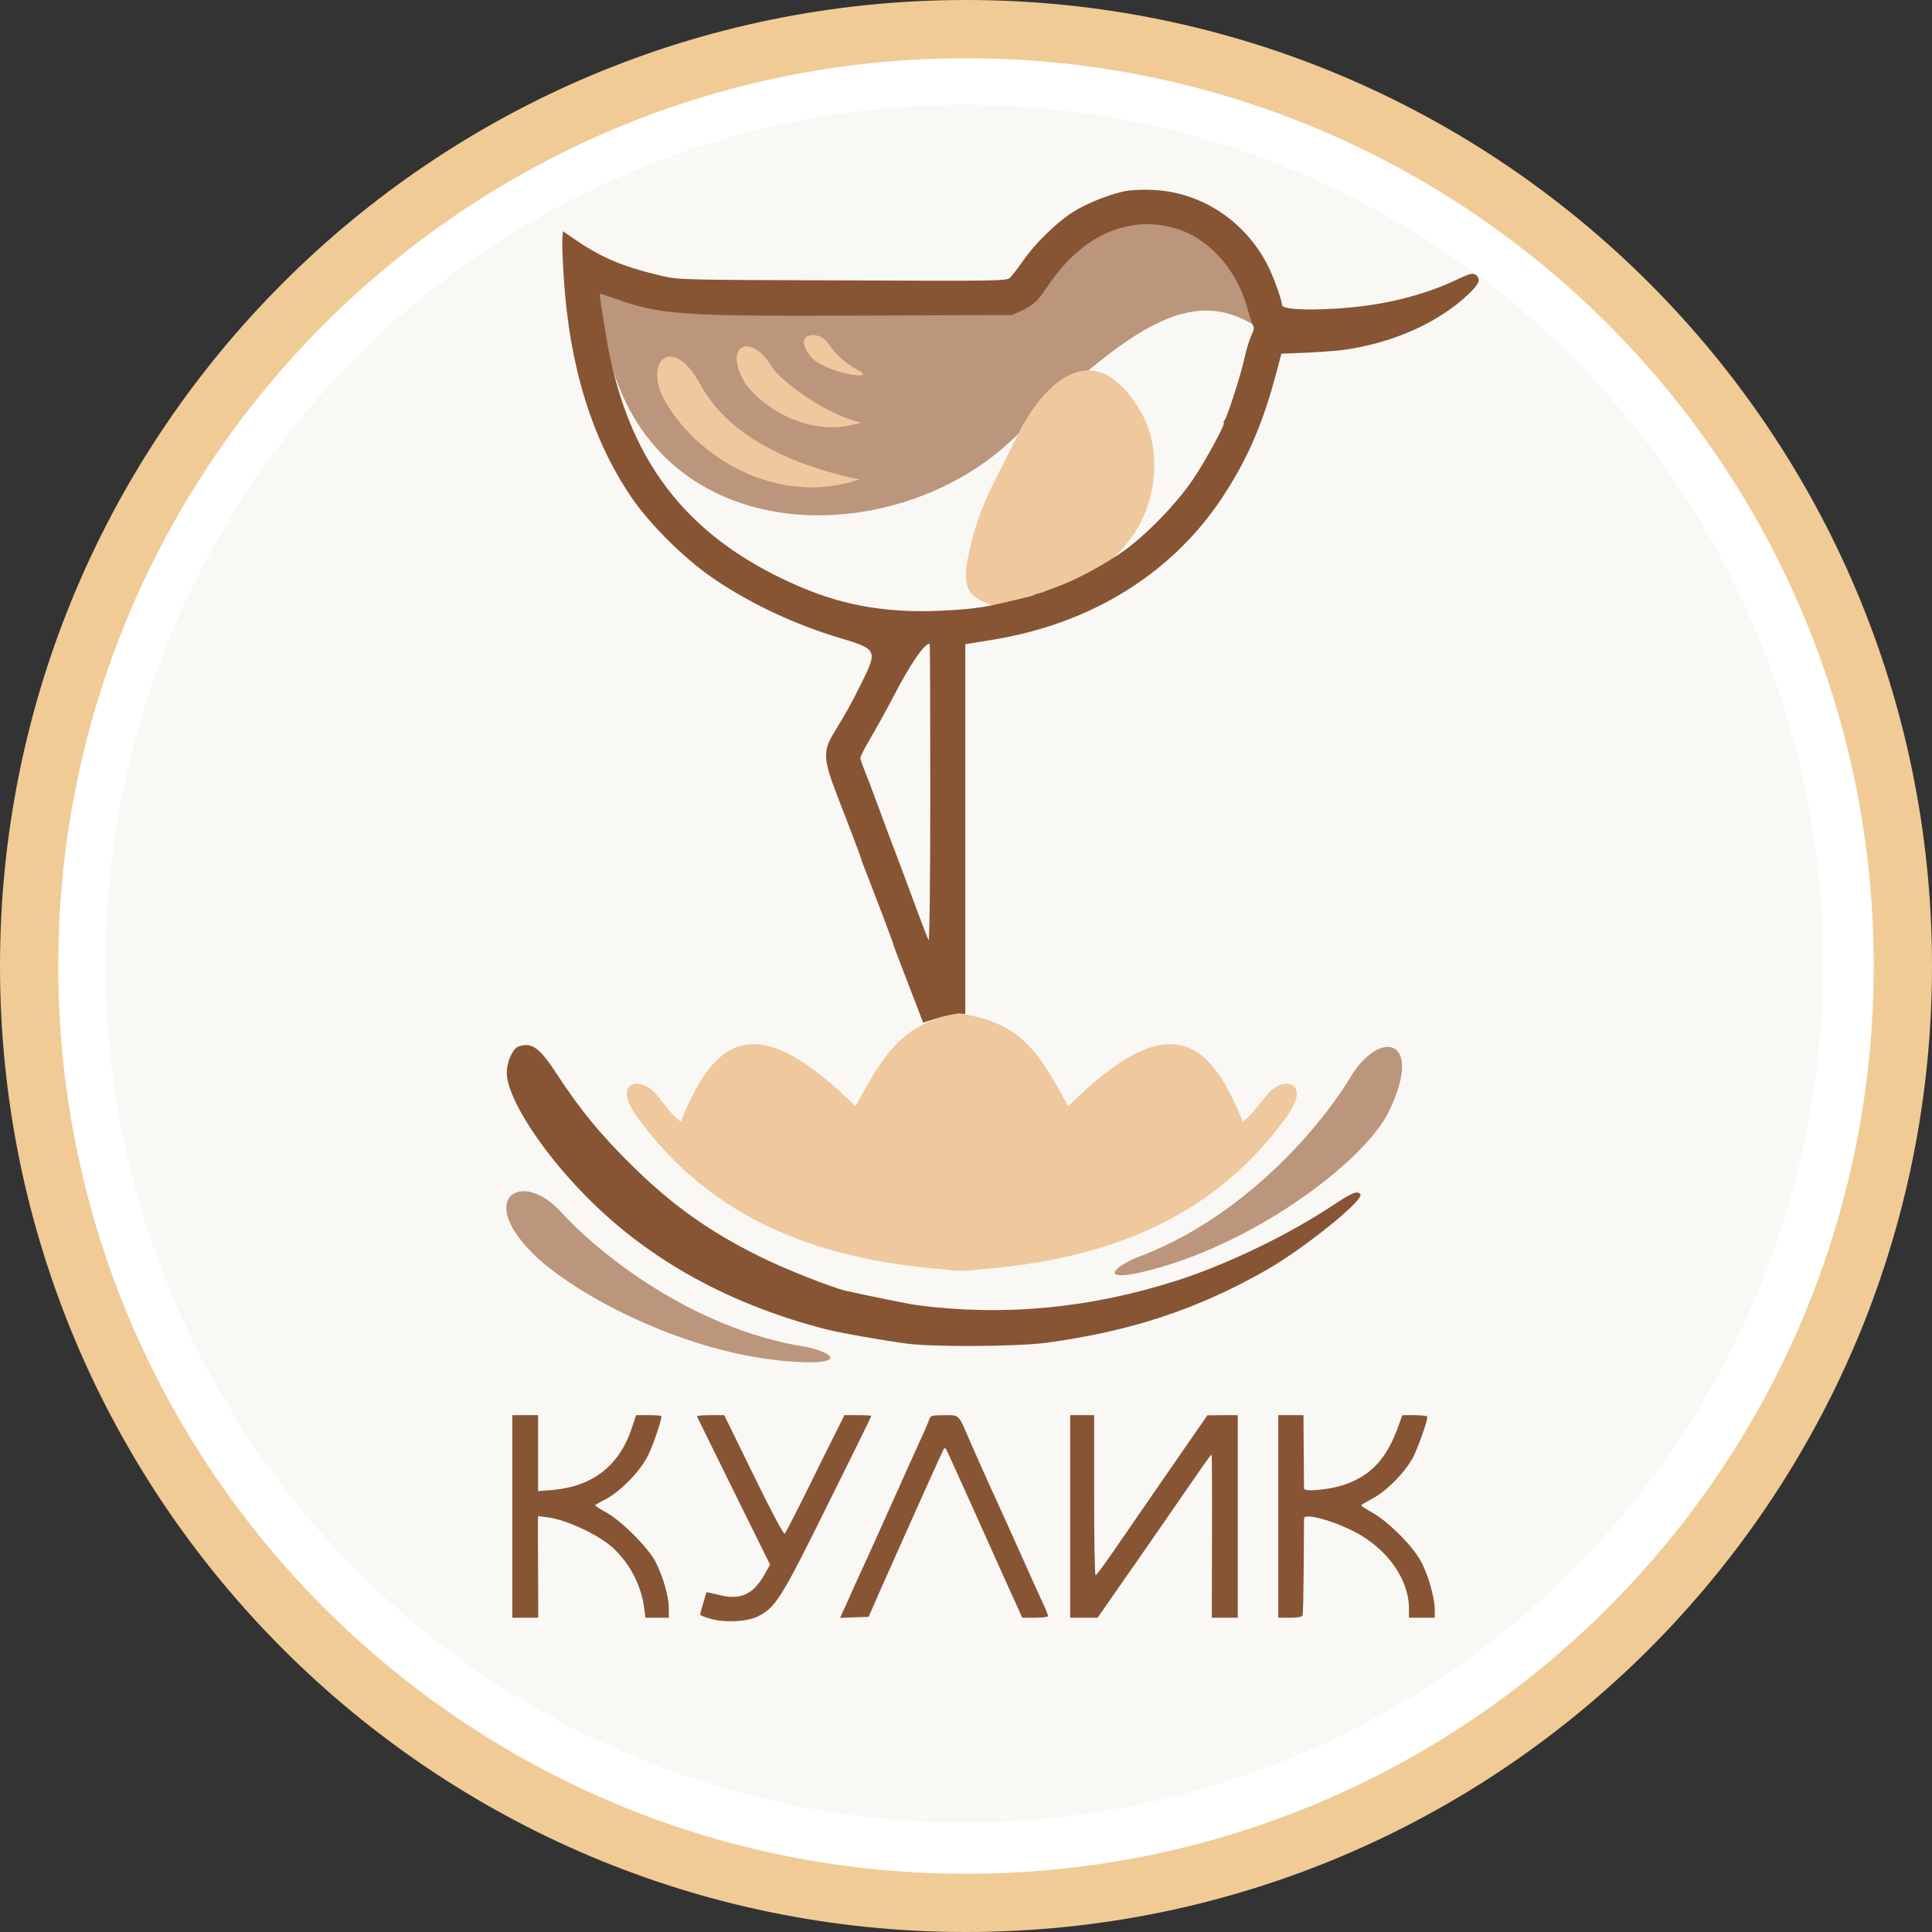
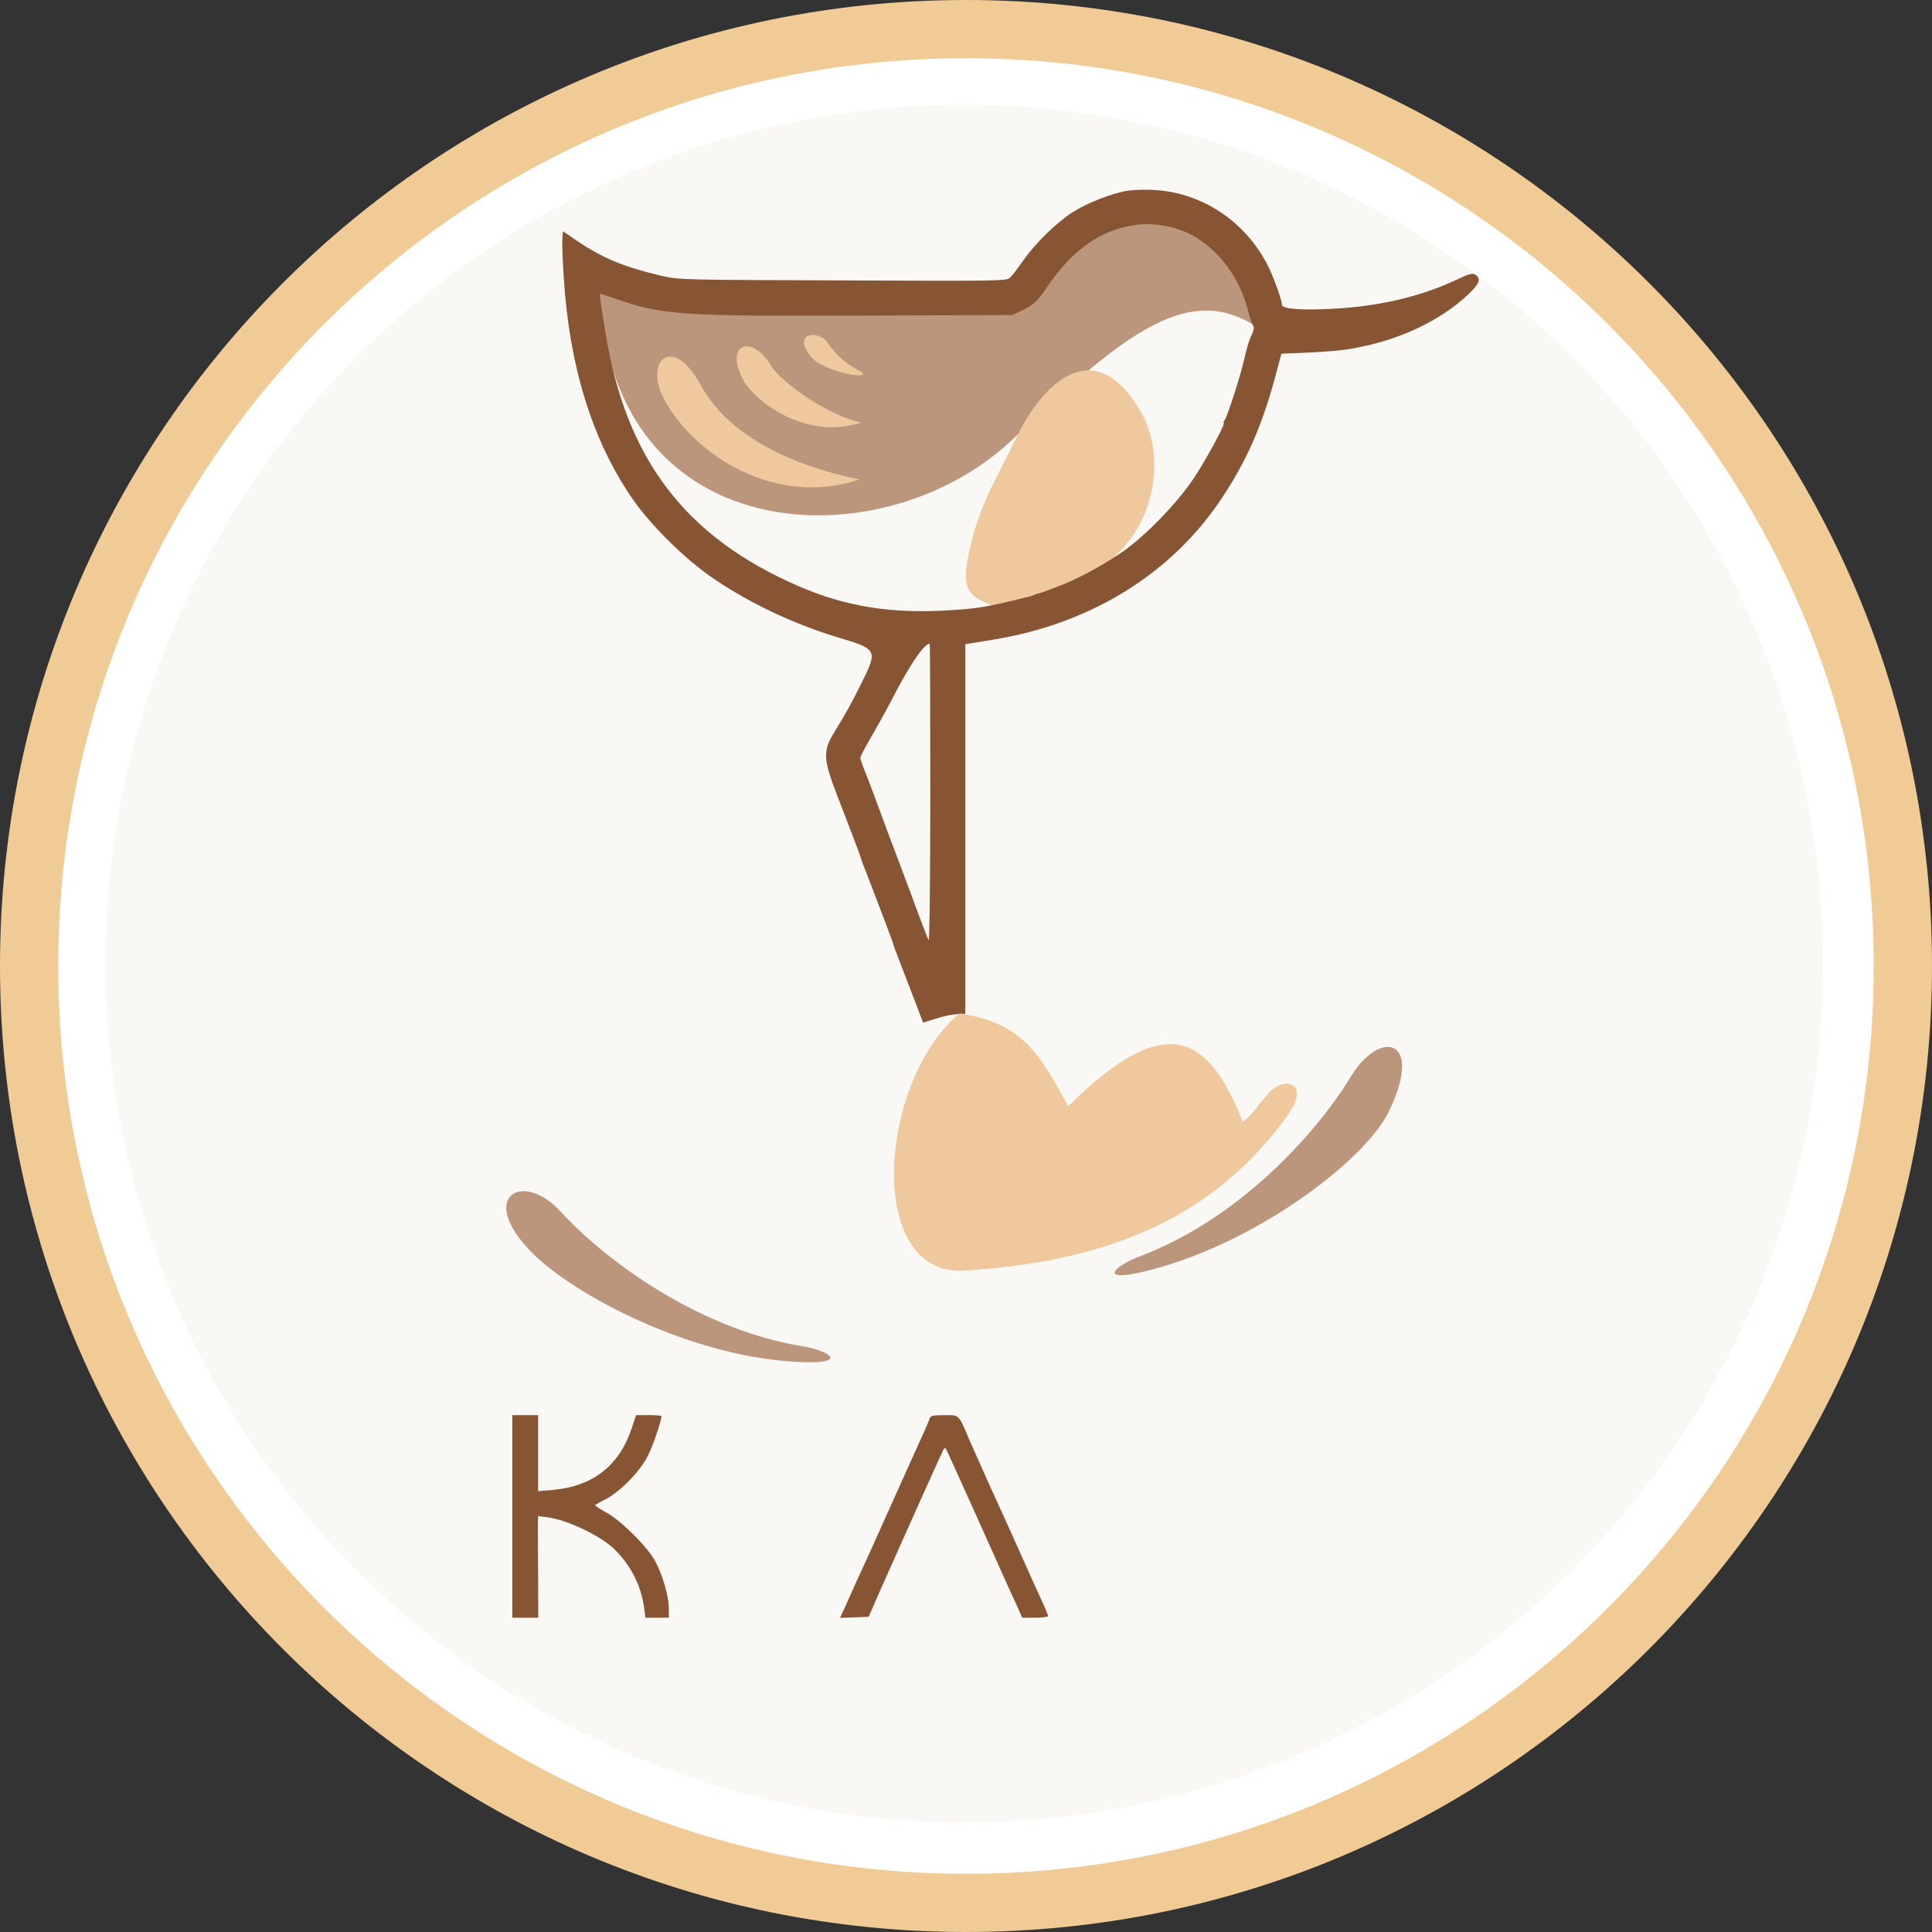
<svg xmlns="http://www.w3.org/2000/svg" width="56" height="56" viewBox="0 0 56 56" fill="none">
  <rect x="0" y="0" width="56" height="56" fill="#333333" stroke="none" />
  <g clip-path="url(#clip0_612_142)">
    <path d="M28 0.5C43.188 0.5 55.5 12.812 55.5 28C55.5 43.188 43.188 55.5 28 55.5C12.812 55.5 0.5 43.188 0.5 28C0.5 12.812 12.812 0.5 28 0.5Z" fill="white" stroke="#F0CB95" />
    <ellipse cx="27.95" cy="27.93" rx="24.894" ry="24.895" fill="#F9F8F4" />
    <path d="M17.76 10.702C17.463 9.744 17.033 8.24 17.033 8.24L17.62 8.016L20.278 8.66H28.867L29.959 8.016L31.581 6.393L34.043 6.226L35.526 6.589C35.526 6.589 36.481 8.294 36.421 9.471C34.519 8.24 32.756 9.471 29.371 12.716C26.049 15.901 19.411 16.018 17.76 10.702Z" fill="#BB967C" />
    <path d="M33.084 11.968C31.686 9.521 30.148 11.242 29.469 12.666C28.928 13.801 28.474 14.465 28.159 15.705C27.725 17.417 28.159 17.289 29.469 17.818C30.437 18.208 32.019 17.014 32.019 17.014C32.019 17.014 32.108 16.322 32.403 16.036C33.59 14.884 33.712 13.068 33.084 11.968Z" fill="#EFC89D" />
    <path d="M32.718 5.523C32.259 5.587 31.512 5.881 31.079 6.158C30.593 6.479 30.017 7.044 29.654 7.557C29.5 7.781 29.329 8.005 29.27 8.053C29.174 8.144 28.891 8.149 24.424 8.128C19.749 8.112 19.674 8.112 19.173 7.994C18.084 7.738 17.459 7.482 16.718 6.975L16.317 6.703L16.301 6.932C16.291 7.055 16.307 7.573 16.344 8.08C16.504 10.599 17.155 12.717 18.281 14.383C18.831 15.204 19.898 16.256 20.758 16.822C21.83 17.537 23.074 18.113 24.344 18.492C25.417 18.812 25.438 18.855 24.995 19.751C24.68 20.387 24.541 20.637 24.179 21.23C23.848 21.769 23.858 21.998 24.269 23.066C24.403 23.413 24.616 23.962 24.739 24.288C24.862 24.608 24.963 24.886 24.963 24.901C24.963 24.918 25.038 25.12 25.134 25.355C25.433 26.124 25.897 27.351 25.897 27.383C25.897 27.399 26.004 27.682 26.132 28.013C26.26 28.344 26.452 28.84 26.559 29.123L26.756 29.641L27.082 29.539C27.407 29.438 27.621 29.395 27.861 29.39L27.979 29.384V24.032V18.673L28.822 18.535C31.623 18.07 33.934 16.64 35.386 14.484C36.149 13.342 36.608 12.29 37.014 10.732L37.142 10.252L37.937 10.22C38.375 10.198 38.903 10.156 39.106 10.118C40.488 9.894 41.721 9.323 42.564 8.528C42.868 8.234 42.922 8.112 42.804 7.994C42.708 7.898 42.628 7.914 42.212 8.112C41.214 8.581 40.05 8.864 38.738 8.944C37.761 9.003 37.158 8.96 37.158 8.837C37.158 8.704 36.923 8.048 36.758 7.717C36.112 6.425 34.842 5.577 33.449 5.507C33.214 5.491 32.883 5.502 32.718 5.523ZM33.854 6.564C34.399 6.681 34.836 6.927 35.274 7.37C35.696 7.797 36.005 8.363 36.171 8.987C36.219 9.174 36.283 9.371 36.315 9.425C36.363 9.494 36.347 9.569 36.261 9.75C36.203 9.878 36.112 10.177 36.064 10.412C35.962 10.876 35.578 12.077 35.493 12.184C35.461 12.221 35.45 12.253 35.471 12.253C35.541 12.253 34.959 13.331 34.586 13.886C34.121 14.58 33.23 15.503 32.568 15.973C32.05 16.341 31.266 16.768 30.754 16.965C30.561 17.035 30.359 17.115 30.3 17.136C30.241 17.163 30.161 17.184 30.124 17.195C30.081 17.2 30.012 17.227 29.964 17.248C29.916 17.27 29.852 17.291 29.82 17.296C28.56 17.606 28.357 17.638 27.488 17.691C25.833 17.793 24.504 17.579 23.149 16.992C19.861 15.567 18.137 13.299 17.55 9.638C17.363 8.48 17.369 8.517 17.406 8.517C17.427 8.517 17.652 8.592 17.908 8.683C19.205 9.131 19.786 9.168 25.07 9.147L29.339 9.131L29.606 9.008C29.937 8.854 30.07 8.736 30.343 8.33C30.999 7.348 31.778 6.756 32.643 6.569C33.07 6.473 33.422 6.473 33.854 6.564ZM26.965 22.991C26.965 25.462 26.943 27.298 26.916 27.25C26.89 27.207 26.762 26.871 26.623 26.503C26.489 26.134 26.233 25.451 26.057 24.982C25.876 24.512 25.598 23.765 25.438 23.327C25.278 22.884 25.097 22.415 25.038 22.276C24.985 22.137 24.936 21.998 24.936 21.966C24.936 21.929 25.07 21.673 25.235 21.39C25.401 21.107 25.694 20.579 25.886 20.21C26.377 19.26 26.788 18.657 26.948 18.657C26.959 18.657 26.965 20.611 26.965 22.991Z" fill="#875434" />
-     <path d="M14.994 30.35C14.839 30.441 14.69 30.799 14.69 31.092C14.69 31.818 15.698 33.382 17.038 34.727C18.842 36.541 21.169 37.822 23.971 38.537C24.355 38.633 25.508 38.841 26.271 38.943C27.029 39.049 29.478 39.033 30.327 38.921C32.776 38.59 34.714 37.95 36.715 36.808C37.804 36.184 39.533 34.791 39.431 34.62C39.357 34.502 39.191 34.566 38.647 34.929C37.307 35.815 35.551 36.658 34.094 37.123C31.586 37.923 29.11 38.158 26.591 37.833C26.399 37.811 25.091 37.544 24.526 37.416C24.125 37.326 22.759 36.787 22.081 36.45C20.63 35.74 19.567 34.993 18.431 33.894C17.438 32.928 16.835 32.197 16.109 31.087C15.746 30.521 15.501 30.292 15.261 30.292C15.165 30.292 15.047 30.318 14.994 30.35Z" fill="#875434" />
    <path d="M14.85 43.954V46.89H15.229H15.602L15.597 45.593C15.592 44.883 15.592 44.221 15.592 44.125L15.597 43.944L15.88 43.981C16.44 44.056 17.374 44.499 17.78 44.878C18.271 45.342 18.586 45.956 18.671 46.607L18.708 46.89H19.044H19.386V46.617C19.386 46.276 19.215 45.684 18.997 45.262C18.778 44.851 18.03 44.099 17.588 43.848C17.401 43.746 17.251 43.65 17.251 43.634C17.251 43.618 17.39 43.538 17.561 43.453C17.988 43.229 18.57 42.631 18.788 42.177C18.933 41.889 19.173 41.174 19.173 41.046C19.173 41.03 19.007 41.019 18.804 41.019H18.436L18.319 41.377C17.956 42.481 17.193 43.079 16.029 43.186L15.597 43.223V42.118V41.019H15.223H14.85V43.954Z" fill="#875434" />
-     <path d="M20.203 41.056C20.213 41.083 20.694 42.054 21.27 43.228L22.321 45.353L22.161 45.636C21.825 46.228 21.457 46.388 20.827 46.228C20.64 46.18 20.485 46.148 20.48 46.153C20.464 46.185 20.293 46.767 20.293 46.799C20.293 46.82 20.427 46.874 20.598 46.922C21.003 47.039 21.676 47.007 21.98 46.847C22.487 46.585 22.652 46.324 23.997 43.602C24.691 42.209 25.257 41.056 25.257 41.04C25.257 41.03 25.081 41.019 24.867 41.019H24.477L24.232 41.51C24.093 41.782 23.714 42.545 23.389 43.207C23.063 43.869 22.77 44.429 22.748 44.456C22.716 44.488 22.353 43.805 21.846 42.764L20.992 41.019H20.587C20.363 41.019 20.192 41.035 20.203 41.056Z" fill="#875434" />
    <path d="M26.948 41.11C26.916 41.217 26.783 41.516 26.388 42.38C26.244 42.701 25.918 43.421 25.668 43.982C25.417 44.537 25.129 45.188 25.017 45.422C24.808 45.882 24.76 45.978 24.515 46.533L24.349 46.895L24.76 46.88L25.177 46.864L25.529 46.063C26.474 43.934 27.338 42.018 27.359 41.991C27.381 41.975 27.402 41.975 27.413 41.986C27.429 42.002 27.808 42.84 28.261 43.848C28.715 44.862 29.137 45.796 29.195 45.929C29.254 46.063 29.377 46.33 29.468 46.527L29.628 46.89H30.001C30.209 46.89 30.38 46.869 30.38 46.842C30.38 46.816 30.3 46.618 30.199 46.404C30.097 46.186 29.852 45.647 29.66 45.209C29.185 44.152 29.174 44.126 28.694 43.074C28.47 42.573 28.203 41.98 28.107 41.756C27.77 40.972 27.818 41.02 27.37 41.02C27.044 41.02 26.97 41.036 26.948 41.11Z" fill="#875434" />
-     <path d="M31.02 43.954V46.89H31.415H31.816L32.253 46.26C32.493 45.918 32.814 45.454 32.968 45.235C33.118 45.016 33.556 44.392 33.929 43.848C34.308 43.303 34.724 42.7 34.858 42.503C34.996 42.311 35.108 42.156 35.119 42.166C35.13 42.177 35.135 43.239 35.13 44.536L35.125 46.89H35.504H35.877V43.954V41.019H35.439L34.996 41.024L33.902 42.604C33.299 43.479 32.579 44.52 32.301 44.926C32.024 45.331 31.778 45.662 31.757 45.662C31.73 45.662 31.714 44.616 31.714 43.341V41.019H31.367H31.02V43.954Z" fill="#875434" />
-     <path d="M37.051 43.954V46.89H37.393C37.617 46.89 37.74 46.868 37.756 46.82C37.772 46.788 37.782 46.153 37.788 45.422C37.793 44.685 37.798 44.056 37.798 44.013C37.798 43.848 38.599 44.061 39.25 44.392C40.205 44.883 40.84 45.774 40.84 46.628V46.89H41.214H41.587V46.66C41.587 46.303 41.39 45.62 41.177 45.241C40.936 44.798 40.237 44.104 39.784 43.848C39.602 43.746 39.453 43.65 39.453 43.634C39.453 43.618 39.592 43.538 39.762 43.447C40.2 43.223 40.776 42.626 40.984 42.188C41.139 41.862 41.374 41.184 41.374 41.067C41.374 41.04 41.209 41.019 41.011 41.019H40.648L40.547 41.297C40.216 42.247 39.768 42.748 39.01 43.02C38.588 43.175 37.798 43.255 37.798 43.148C37.798 43.106 37.793 42.609 37.788 42.044L37.782 41.019H37.414H37.051V43.954Z" fill="#875434" />
-     <path d="M18.463 32.367C17.732 31.354 18.543 31.172 19.002 31.7C19.32 32.066 19.403 32.246 19.734 32.518C20.779 29.847 22.067 29.372 24.798 32.066C25.669 30.428 26.244 29.64 27.794 29.372C30.148 31.34 30.699 37.018 27.794 36.828C24.497 36.613 20.919 35.772 18.463 32.367Z" fill="#EFC89D" />
    <path d="M37.295 32.368C38.026 31.355 37.215 31.173 36.756 31.7C36.438 32.067 36.355 32.246 36.023 32.519C34.979 29.847 33.691 29.373 30.959 32.067C30.089 30.429 29.56 29.644 27.812 29.373C25.457 31.341 25.058 37.019 27.964 36.829C31.261 36.614 34.838 35.773 37.295 32.368Z" fill="#EFC89D" />
    <path d="M40.266 32.199C41.284 30.073 39.987 29.81 39.139 31.231C38.409 32.453 36.171 35.278 32.901 36.469C32.17 36.797 31.999 37.121 33.06 36.881C36.218 36.167 39.551 33.691 40.266 32.199Z" fill="#BB967C" />
    <path d="M15.405 36.295C13.816 34.676 15.153 33.904 16.263 35.132C17.218 36.188 19.965 38.52 23.404 39.048C24.185 39.227 24.417 39.512 23.329 39.484C20.092 39.401 16.598 37.511 15.405 36.295Z" fill="#BB967C" />
    <path d="M23.977 9.917C23.715 9.559 22.948 9.65 23.494 10.329C23.885 10.817 25.449 11.046 24.901 10.745C24.343 10.438 24.161 10.169 23.977 9.917Z" fill="#EFC89D" />
    <path d="M22.373 10.634C21.799 9.65 20.965 9.954 21.558 11.042C21.824 11.53 23.267 12.8 24.967 12.246C23.941 12.041 22.592 11.007 22.373 10.634Z" fill="#EFC89D" />
    <path d="M20.246 11.051C19.452 9.692 18.663 10.498 19.256 11.585C20.143 13.215 22.5 14.713 24.909 13.897C21.247 13.13 20.465 11.425 20.246 11.051Z" fill="#EFC89D" />
    <path d="M54.978 28C54.978 42.901 42.9 54.98 28 54.98C13.1 54.98 1.021 42.901 1.021 28C1.021 13.1 13.1 1.021 28 1.021C42.9 1.021 54.978 13.1 54.978 28Z" stroke="#F0CB95" stroke-width="1.334" />
  </g>
  <defs>
    <clipPath id="clip0_612_142">
      <rect width="56" height="56" fill="white" />
    </clipPath>
  </defs>
</svg>